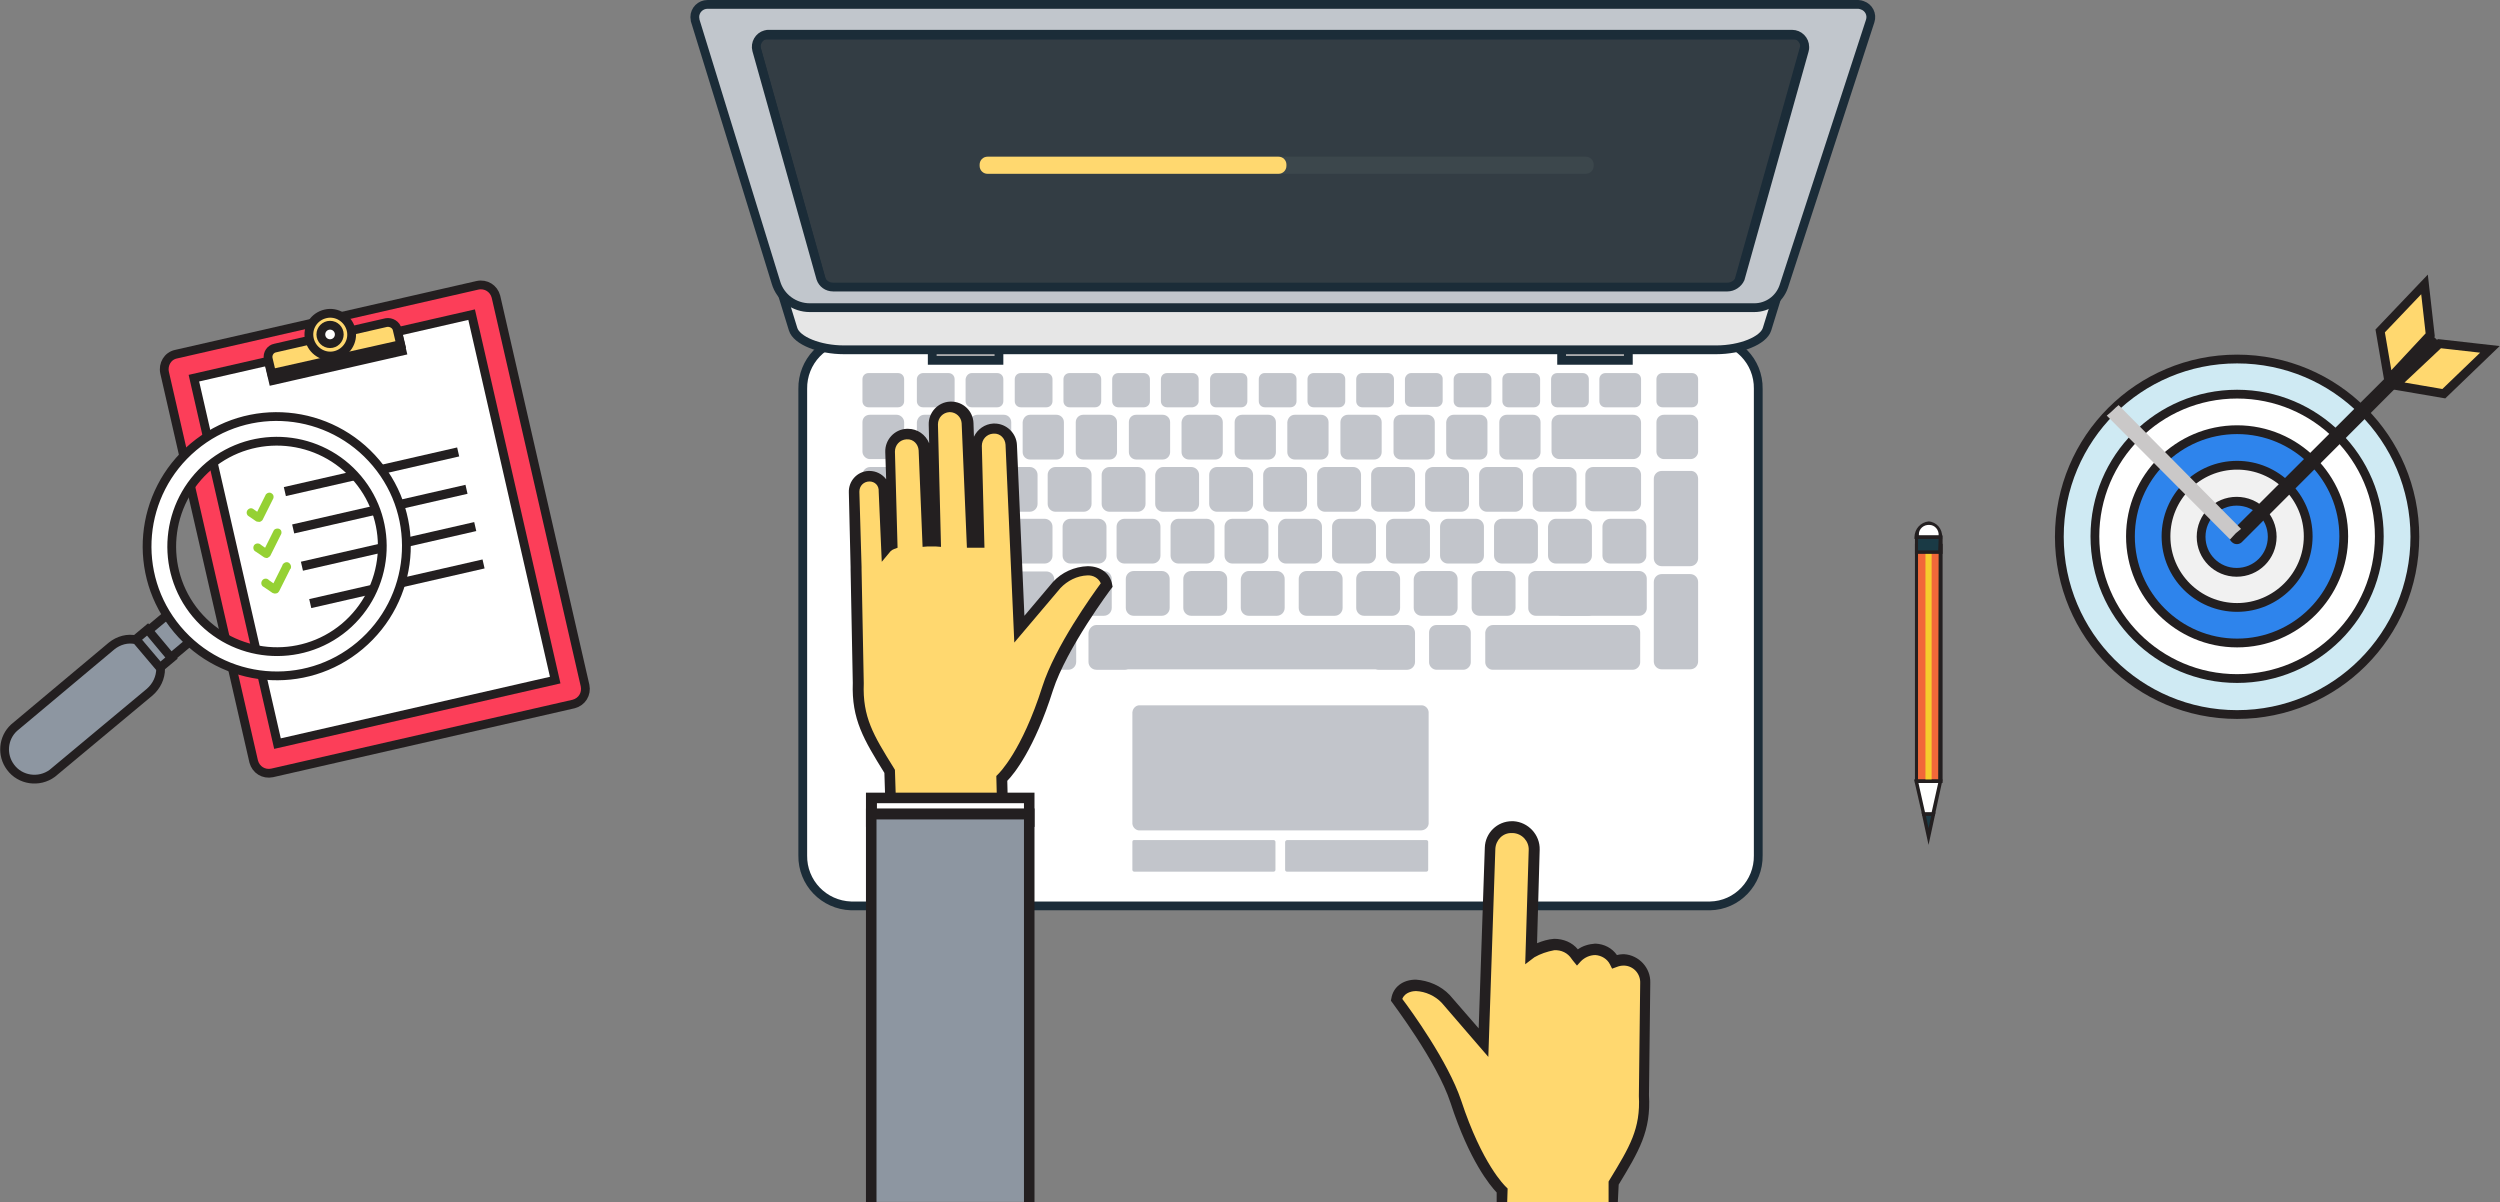
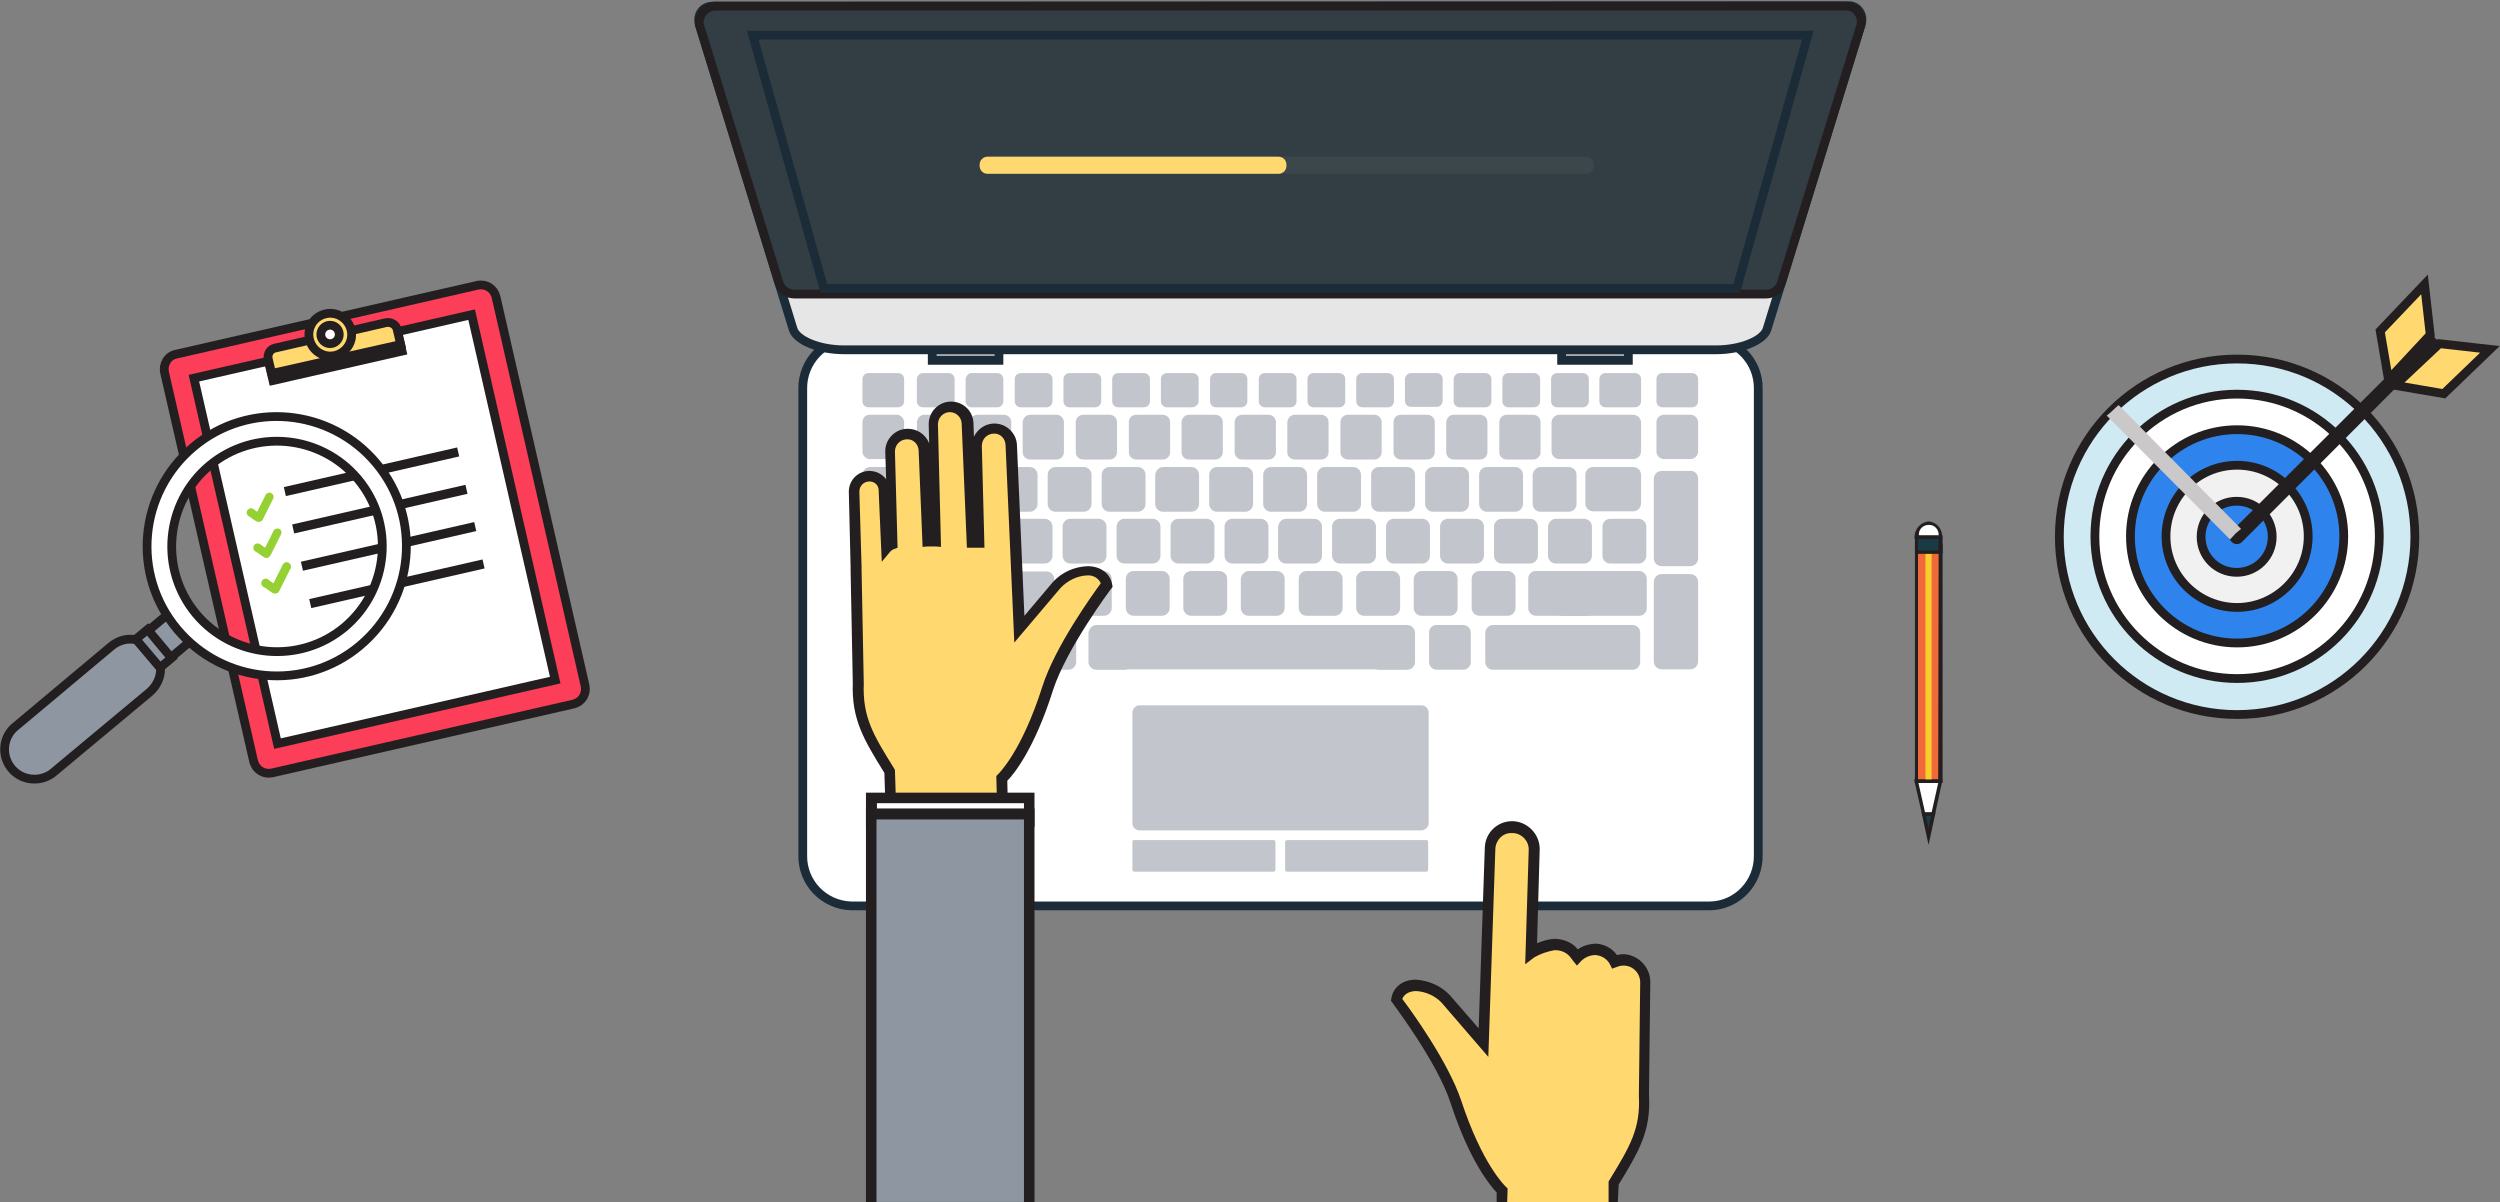
<svg xmlns="http://www.w3.org/2000/svg" version="1.1" id="Layer_1" x="0px" y="0px" viewBox="0 0 569.6 273.9" style="enable-background:new 0 0 569.6 273.9;" xml:space="preserve">
  <rect x="0" y="0" width="569.6" height="273.9" fill="#808080" stroke="none" />
  <style type="text/css">
	.st0{fill-rule:evenodd;clip-rule:evenodd;fill:#FFFFFF;stroke:#1B2C38;stroke-width:2;}
	.st1{fill:#C2C5CB;}
	.st2{fill-rule:evenodd;clip-rule:evenodd;fill:#C2C5CB;}
	.st3{fill:#B3B2B3;stroke:#1B2C38;stroke-width:2;}
	.st4{fill-rule:evenodd;clip-rule:evenodd;fill:#E6E6E6;stroke:#1B2C38;stroke-width:2;}
	.st5{fill-rule:evenodd;clip-rule:evenodd;fill:#333D44;stroke:#231F20;stroke-width:2;}
	.st6{fill:none;stroke:#1B2C38;stroke-width:2;}
	.st7{fill:#C1C6CC;stroke:#1B2C38;stroke-width:2;}
	.st8{fill:#3C474C;}
	.st9{fill:#FFD86F;}
	.st10{fill:#231F20;}
	.st11{fill:#FFFFFF;}
	.st12{fill:#8D96A1;}
	.st13{fill:#CFEAF3;stroke:#231F20;stroke-width:2;stroke-miterlimit:10;}
	.st14{fill:#FFFFFF;stroke:#231F20;stroke-width:2;stroke-miterlimit:10;}
	.st15{fill:#2E84EC;stroke:#231F20;stroke-width:2;stroke-miterlimit:10;}
	.st16{fill:#F1F1F1;stroke:#231F20;stroke-width:2;stroke-miterlimit:10;}
	.st17{fill:#FFD86F;stroke:#231F20;stroke-width:2;stroke-miterlimit:10;}
	.st18{fill:#CAC8C8;}
	.st19{fill:#FC3E59;stroke:#231F20;stroke-width:2;stroke-miterlimit:10;}
	.st20{fill:#FFFFFF;stroke:#231F20;stroke-width:2;}
	.st21{fill:#F89B22;stroke:#231F20;stroke-width:2;stroke-miterlimit:10;}
	.st22{fill:#95D133;}
	.st23{fill:#8D96A1;stroke:#231F20;stroke-width:2;stroke-miterlimit:10;}
	.st24{fill:#FFFFFF;stroke:#231F20;stroke-width:2;stroke-linecap:round;stroke-linejoin:round;}
	.st25{fill:#F16839;}
	.st26{fill:#F5CD2D;}
	.st27{fill:#1A3A45;}
</style>
  <g id="Isolation_Mode">
    <path class="st0" d="M400.6,194.9c0.1,6.2-4.8,11.4-11,11.5H193.9c-6.2-0.2-11.1-5.3-11-11.5V88.6c-0.1-6.2,4.8-11.4,11-11.5h195.6   c6.2,0.1,11.2,5.2,11.1,11.5c0,0,0,0,0,0l0,0V194.9z" />
    <path class="st1" d="M378.8,85h6.7c0.8,0,1.4,0.6,1.4,1.4l0,0v5c0,0.8-0.6,1.4-1.4,1.4l0,0h-6.7c-0.8,0-1.4-0.6-1.4-1.4l0,0l0,0v-5   C377.4,85.6,378,85,378.8,85L378.8,85L378.8,85z" />
    <path class="st1" d="M379.1,94.5h6.1c0.9,0,1.7,0.8,1.7,1.7v6.7c0,0.9-0.8,1.7-1.7,1.7h-6.1c-0.9,0-1.7-0.8-1.7-1.7v-6.7   C377.4,95.2,378.2,94.5,379.1,94.5z" />
    <path class="st2" d="M365.8,85h6.7c0.8,0,1.4,0.6,1.4,1.4c0,0,0,0,0,0l0,0v5c0,0.8-0.6,1.4-1.4,1.4h-6.7c-0.8,0-1.4-0.6-1.4-1.4   l0,0v-5C364.4,85.6,365,85,365.8,85L365.8,85L365.8,85z" />
    <path class="st1" d="M355.3,94.5h16.8c1,0,1.8,0.8,1.8,1.8v6.5c0,1-0.8,1.8-1.8,1.8h-16.8c-1,0-1.8-0.8-1.8-1.8v-6.5   C353.5,95.3,354.3,94.5,355.3,94.5z" />
    <path class="st1" d="M363,106.4h9.1c1,0,1.8,0.8,1.8,1.8v6.5c0,1-0.8,1.8-1.8,1.8H363c-1,0-1.8-0.8-1.8-1.8v-6.5   C361.2,107.2,362,106.4,363,106.4z" />
    <path class="st1" d="M378.6,130.8h6.5c1,0,1.8,0.8,1.8,1.8v18.1c0,1-0.8,1.8-1.8,1.8h-6.5c-1,0-1.8-0.8-1.8-1.8v-18.1   C376.8,131.6,377.6,130.8,378.6,130.8z" />
    <path class="st2" d="M386.9,109.1v18.1c0,1-0.8,1.8-1.8,1.8h-6.5c-1,0-1.8-0.8-1.8-1.8v-18.1c0-1,0.8-1.8,1.8-1.8h6.5   C386.1,107.2,386.9,108,386.9,109.1L386.9,109.1L386.9,109.1z" />
    <path class="st1" d="M355.8,130.1h6.1c0.9,0,1.7,0.8,1.7,1.7v6.8c0,0.9-0.8,1.7-1.7,1.7h-6.1c-0.9,0-1.7-0.8-1.7-1.7v-6.8   C354.1,130.9,354.9,130.1,355.8,130.1z" />
    <path class="st1" d="M349.9,130.1h23.6c0.9,0,1.7,0.8,1.7,1.7v6.8c0,0.9-0.8,1.7-1.7,1.7h-23.6c-0.9,0-1.7-0.8-1.7-1.7v-6.8   C348.2,130.9,348.9,130.1,349.9,130.1z" />
    <path class="st1" d="M354.8,85h5.8c0.8,0,1.4,0.6,1.4,1.4l0,0v5c0,0.8-0.6,1.4-1.4,1.4l0,0h-5.8c-0.8,0-1.4-0.6-1.4-1.4l0,0l0,0v-5   C353.4,85.6,354,85,354.8,85C354.8,85,354.8,85,354.8,85L354.8,85L354.8,85z" />
    <path class="st1" d="M343.7,85h5.8c0.8,0,1.4,0.6,1.4,1.4l0,0v5c0,0.8-0.6,1.4-1.4,1.4l0,0h-5.8c-0.8,0-1.4-0.6-1.4-1.4l0,0l0,0v-5   C342.3,85.6,342.9,85,343.7,85C343.7,85,343.7,85,343.7,85L343.7,85z" />
    <path class="st1" d="M332.6,85h5.8c0.8,0,1.4,0.6,1.4,1.4l0,0v5c0,0.8-0.6,1.4-1.4,1.4l0,0h-5.8c-0.8,0-1.4-0.6-1.4-1.4   c0,0,0,0,0,0l0,0v-5C331.2,85.6,331.9,85,332.6,85C332.6,85,332.6,85,332.6,85L332.6,85L332.6,85z" />
    <path class="st1" d="M321.5,85h5.8c0.8,0,1.4,0.6,1.4,1.3c0,0,0,0,0,0l0,0l0,0v5c0,0.8-0.6,1.4-1.4,1.4l0,0h-5.8   c-0.8,0-1.4-0.6-1.4-1.4l0,0l0,0v-5C320.2,85.6,320.8,85,321.5,85z" />
    <path class="st1" d="M310.4,85h5.8c0.8,0,1.4,0.6,1.4,1.4l0,0v5c0,0.8-0.6,1.4-1.4,1.4l0,0h-5.8c-0.8,0-1.4-0.6-1.4-1.4l0,0v-5   C309,85.6,309.6,85,310.4,85L310.4,85L310.4,85z" />
    <path class="st1" d="M299.3,85h5.8c0.8,0,1.4,0.6,1.4,1.4l0,0v5c0,0.8-0.6,1.4-1.4,1.4l0,0h-5.8c-0.8,0-1.4-0.6-1.4-1.4   c0,0,0,0,0,0l0,0v-5C297.9,85.6,298.5,85,299.3,85L299.3,85L299.3,85z" />
    <path class="st1" d="M288.1,85h5.9c0.8,0,1.4,0.6,1.4,1.4l0,0v5c0,0.8-0.6,1.4-1.4,1.4l0,0h-5.8c-0.8,0-1.4-0.6-1.4-1.4   c0,0,0,0,0,0l0,0v-5C286.8,85.6,287.4,85,288.1,85L288.1,85L288.1,85z" />
    <path class="st2" d="M277,85h5.8c0.8,0,1.4,0.6,1.4,1.4c0,0,0,0,0,0v5c0,0.8-0.6,1.4-1.4,1.4l0,0H277c-0.7,0-1.3-0.6-1.3-1.4v-5   C275.7,85.6,276.3,85,277,85C277.1,85,277.1,85,277,85L277,85L277,85z" />
    <path class="st1" d="M265.9,85h5.8c0.8,0,1.4,0.6,1.4,1.4l0,0v5c0,0.7-0.6,1.3-1.4,1.4h-5.8c-0.8,0-1.4-0.6-1.4-1.4l0,0v-5   C264.5,85.6,265.1,85,265.9,85L265.9,85z" />
    <path class="st1" d="M254.8,85h5.8c0.8,0,1.4,0.6,1.4,1.4c0,0,0,0,0,0l0,0v5c0,0.8-0.6,1.4-1.4,1.4l0,0h-5.8   c-0.8,0-1.4-0.6-1.4-1.4v-5C253.4,85.6,254,85,254.8,85L254.8,85L254.8,85z" />
    <path class="st1" d="M243.7,85h5.8c0.8,0,1.4,0.6,1.4,1.4l0,0v5c0,0.8-0.6,1.4-1.4,1.4h-5.8c-0.8,0-1.4-0.6-1.4-1.4l0,0l0,0v-5   C242.3,85.6,242.9,85,243.7,85C243.7,85,243.7,85,243.7,85L243.7,85z" />
    <path class="st1" d="M232.6,85h5.8c0.8,0,1.4,0.6,1.4,1.4l0,0v5c0,0.8-0.6,1.4-1.4,1.4h-5.8c-0.8,0-1.4-0.6-1.4-1.4v-5   C231.2,85.6,231.8,85,232.6,85L232.6,85L232.6,85z" />
    <path class="st1" d="M221.4,85h5.8c0.8,0,1.4,0.6,1.4,1.4l0,0v5c0,0.8-0.6,1.4-1.4,1.4h-5.8c-0.8,0-1.4-0.6-1.4-1.4v-5   C220.1,85.6,220.7,85,221.4,85L221.4,85L221.4,85z" />
    <path class="st1" d="M210.3,85h5.8c0.8,0,1.4,0.6,1.4,1.4l0,0v5c0,0.8-0.6,1.4-1.4,1.4h-5.8c-0.8,0-1.4-0.6-1.4-1.4v-5   C208.9,85.6,209.6,85,210.3,85C210.3,85,210.3,85,210.3,85L210.3,85L210.3,85z" />
    <path class="st1" d="M197.9,85h6.7c0.8,0,1.4,0.6,1.4,1.4l0,0v5c0,0.8-0.6,1.4-1.4,1.4h-6.7c-0.8,0-1.4-0.6-1.4-1.4l0,0l0,0v-5   C196.5,85.6,197.1,85,197.9,85L197.9,85L197.9,85z" />
    <path class="st1" d="M343.3,94.5h6c0.9,0,1.7,0.7,1.7,1.7v6.8c0,0.9-0.7,1.7-1.7,1.7h-6c-0.9,0-1.7-0.7-1.7-1.7v-6.8   C341.6,95.2,342.4,94.5,343.3,94.5z" />
    <path class="st1" d="M331.2,94.5h6c0.9,0,1.7,0.7,1.7,1.7v6.8c0,0.9-0.7,1.7-1.7,1.7h-6c-0.9,0-1.7-0.7-1.7-1.7v-6.8   C329.6,95.2,330.3,94.5,331.2,94.5z" />
    <path class="st1" d="M319.2,94.5h6c0.9,0,1.7,0.7,1.7,1.7v6.8c0,0.9-0.7,1.7-1.7,1.7h-6c-0.9,0-1.7-0.7-1.7-1.7v-6.8   C317.5,95.2,318.2,94.5,319.2,94.5z" />
    <path class="st1" d="M307.1,94.5h6c0.9,0,1.7,0.7,1.7,1.7v6.8c0,0.9-0.7,1.7-1.7,1.7h-6c-0.9,0-1.7-0.7-1.7-1.7v-6.8   C305.4,95.2,306.2,94.5,307.1,94.5z" />
    <path class="st1" d="M295,94.5h6c0.9,0,1.7,0.7,1.7,1.7v6.8c0,0.9-0.7,1.7-1.7,1.7h-6c-0.9,0-1.7-0.7-1.7-1.7v-6.8   C293.4,95.2,294.1,94.5,295,94.5z" />
    <path class="st1" d="M283,94.5h6c0.9,0,1.7,0.7,1.7,1.7v6.8c0,0.9-0.7,1.7-1.7,1.7h-6c-0.9,0-1.7-0.7-1.7-1.7v-6.8   C281.3,95.2,282.1,94.5,283,94.5z" />
    <path class="st1" d="M270.9,94.5h6c0.9,0,1.7,0.7,1.7,1.7v6.8c0,0.9-0.7,1.7-1.7,1.7h-6c-0.9,0-1.7-0.7-1.7-1.7v-6.8   C269.3,95.2,270,94.5,270.9,94.5z" />
    <path class="st1" d="M258.9,94.5h6c0.9,0,1.7,0.7,1.7,1.7v6.8c0,0.9-0.7,1.7-1.7,1.7h-6c-0.9,0-1.7-0.7-1.7-1.7v-6.8   C257.2,95.2,257.9,94.5,258.9,94.5z" />
    <path class="st1" d="M246.8,94.5h6c0.9,0,1.7,0.7,1.7,1.7v6.8c0,0.9-0.7,1.7-1.7,1.7h-6c-0.9,0-1.7-0.7-1.7-1.7v-6.8   C245.1,95.2,245.9,94.5,246.8,94.5z" />
    <path class="st1" d="M234.7,94.5h6c0.9,0,1.7,0.7,1.7,1.7v6.8c0,0.9-0.7,1.7-1.7,1.7h-6c-0.9,0-1.7-0.7-1.7-1.7v-6.8   C233.1,95.2,233.8,94.5,234.7,94.5z" />
    <path class="st1" d="M222.7,94.5h6c0.9,0,1.7,0.7,1.7,1.7v6.8c0,0.9-0.7,1.7-1.7,1.7h-6c-0.9,0-1.7-0.7-1.7-1.7v-6.8   C221,95.2,221.8,94.5,222.7,94.5z" />
    <path class="st1" d="M210.6,94.5h6c0.9,0,1.7,0.7,1.7,1.7v6.8c0,0.9-0.7,1.7-1.7,1.7h-6c-0.9,0-1.7-0.7-1.7-1.7v-6.8   C209,95.2,209.7,94.5,210.6,94.5z" />
    <path class="st1" d="M198.2,94.5h6.1c0.9,0,1.7,0.8,1.7,1.7v6.7c0,0.9-0.8,1.7-1.7,1.7h-6.1c-0.9,0-1.7-0.8-1.7-1.7v-6.7   C196.5,95.2,197.2,94.5,198.2,94.5z" />
    <path class="st1" d="M198.3,106.4h12.5c1,0,1.8,0.8,1.8,1.8v6.5c0,1-0.8,1.8-1.8,1.8h-12.5c-1,0-1.8-0.8-1.8-1.8v-6.5   C196.5,107.2,197.3,106.4,198.3,106.4z" />
-     <path class="st1" d="M198.3,118.2h14.9c1,0,1.8,0.8,1.8,1.8v6.5c0,1-0.8,1.8-1.8,1.8h-14.9c-1,0-1.8-0.8-1.8-1.8V120   C196.5,119.1,197.3,118.2,198.3,118.2z" />
    <path class="st1" d="M198.3,130.1h21.4c1,0,1.8,0.8,1.8,1.8v6.5c0,1-0.8,1.8-1.8,1.8h-21.4c-1,0-1.8-0.8-1.8-1.8v-6.5   C196.5,130.9,197.3,130.1,198.3,130.1z" />
    <path class="st1" d="M215.9,106.4h6.4c1,0,1.8,0.8,1.8,1.8v6.6c0,1-0.8,1.8-1.8,1.8h-6.4c-1,0-1.8-0.8-1.8-1.8v-6.6   C214.1,107.2,214.9,106.4,215.9,106.4z" />
    <path class="st2" d="M228.2,106.4h6.4c1,0,1.8,0.8,1.8,1.8l0,0v6.6c0,1-0.8,1.8-1.8,1.8h-6.4c-1,0-1.8-0.8-1.8-1.8l0,0v-6.6   C226.4,107.2,227.1,106.4,228.2,106.4C228.1,106.4,228.1,106.4,228.2,106.4L228.2,106.4L228.2,106.4z" />
    <path class="st1" d="M240.5,106.4h6.4c1,0,1.8,0.8,1.8,1.8v6.6c0,1-0.8,1.8-1.8,1.8h-6.4c-1,0-1.8-0.8-1.8-1.8v-6.6   C238.7,107.2,239.5,106.4,240.5,106.4z" />
    <path class="st1" d="M252.8,106.4h6.4c1,0,1.8,0.8,1.8,1.8v6.6c0,1-0.8,1.8-1.8,1.8h-6.4c-1,0-1.8-0.8-1.8-1.8v-6.6   C251,107.2,251.8,106.4,252.8,106.4z" />
    <path class="st1" d="M265,106.4h6.4c1,0,1.8,0.8,1.8,1.8v6.6c0,1-0.8,1.8-1.8,1.8H265c-1,0-1.8-0.8-1.8-1.8v-6.6   C263.3,107.2,264.1,106.4,265,106.4z" />
    <path class="st2" d="M277.3,106.4h6.4c1,0,1.8,0.8,1.8,1.8v6.6c0,1-0.8,1.8-1.8,1.8h-6.4c-1,0-1.8-0.8-1.8-1.8v-6.6   C275.5,107.2,276.3,106.4,277.3,106.4C277.3,106.4,277.3,106.4,277.3,106.4L277.3,106.4z" />
    <path class="st1" d="M289.6,106.4h6.4c1,0,1.8,0.8,1.8,1.8v6.6c0,1-0.8,1.8-1.8,1.8h-6.4c-1,0-1.8-0.8-1.8-1.8v-6.6   C287.8,107.2,288.6,106.4,289.6,106.4z" />
    <path class="st1" d="M301.9,106.4h6.4c1,0,1.8,0.8,1.8,1.8v6.6c0,1-0.8,1.8-1.8,1.8h-6.4c-1,0-1.8-0.8-1.8-1.8v-6.6   C300.1,107.2,300.9,106.4,301.9,106.4z" />
    <path class="st1" d="M314.2,106.4h6.4c1,0,1.8,0.8,1.8,1.8v6.6c0,1-0.8,1.8-1.8,1.8h-6.4c-1,0-1.8-0.8-1.8-1.8v-6.6   C312.4,107.2,313.2,106.4,314.2,106.4z" />
    <path class="st2" d="M326.5,106.4h6.4c1,0,1.8,0.8,1.8,1.8c0,0,0,0,0,0l0,0v6.6c0,1-0.8,1.8-1.8,1.8h-6.4c-1,0-1.8-0.8-1.8-1.8   v-6.6C324.7,107.2,325.5,106.4,326.5,106.4C326.5,106.4,326.5,106.4,326.5,106.4L326.5,106.4L326.5,106.4z" />
    <path class="st1" d="M338.8,106.4h6.4c1,0,1.8,0.8,1.8,1.8v6.6c0,1-0.8,1.8-1.8,1.8h-6.4c-1,0-1.8-0.8-1.8-1.8v-6.6   C337,107.2,337.8,106.4,338.8,106.4z" />
    <path class="st1" d="M351,106.4h6.4c1,0,1.8,0.8,1.8,1.8v6.6c0,1-0.8,1.8-1.8,1.8H351c-1,0-1.8-0.8-1.8-1.8v-6.6   C349.3,107.2,350.1,106.4,351,106.4z" />
    <path class="st1" d="M219.3,118.2h6.4c1,0,1.8,0.8,1.8,1.8v6.6c0,1-0.8,1.8-1.8,1.8h-6.4c-1,0-1.8-0.8-1.8-1.8V120   C217.5,119,218.3,118.2,219.3,118.2z" />
    <path class="st1" d="M231.6,118.2h6.4c1,0,1.8,0.8,1.8,1.8v6.6c0,1-0.8,1.8-1.8,1.8h-6.4c-1,0-1.8-0.8-1.8-1.8V120   C229.8,119,230.6,118.2,231.6,118.2z" />
    <path class="st1" d="M243.9,118.2h6.4c1,0,1.8,0.8,1.8,1.8v6.6c0,1-0.8,1.8-1.8,1.8h-6.4c-1,0-1.8-0.8-1.8-1.8V120   C242.1,119,242.9,118.2,243.9,118.2z" />
    <path class="st1" d="M256.2,118.2h6.4c1,0,1.8,0.8,1.8,1.8v6.6c0,1-0.8,1.8-1.8,1.8h-6.4c-1,0-1.8-0.8-1.8-1.8V120   C254.4,119,255.2,118.2,256.2,118.2z" />
    <path class="st1" d="M268.5,118.2h6.4c1,0,1.8,0.8,1.8,1.8v6.6c0,1-0.8,1.8-1.8,1.8h-6.4c-1,0-1.8-0.8-1.8-1.8V120   C266.7,119,267.5,118.2,268.5,118.2z" />
    <path class="st1" d="M280.8,118.2h6.4c1,0,1.8,0.8,1.8,1.8v6.6c0,1-0.8,1.8-1.8,1.8h-6.4c-1,0-1.8-0.8-1.8-1.8V120   C279,119,279.8,118.2,280.8,118.2z" />
    <path class="st1" d="M293,118.2h6.4c1,0,1.8,0.8,1.8,1.8v6.6c0,1-0.8,1.8-1.8,1.8H293c-1,0-1.8-0.8-1.8-1.8V120   C291.3,119,292.1,118.2,293,118.2z" />
    <path class="st1" d="M305.3,118.2h6.4c1,0,1.8,0.8,1.8,1.8v6.6c0,1-0.8,1.8-1.8,1.8h-6.4c-1,0-1.8-0.8-1.8-1.8V120   C303.5,119,304.3,118.2,305.3,118.2z" />
    <path class="st1" d="M317.6,118.2h6.4c1,0,1.8,0.8,1.8,1.8v6.6c0,1-0.8,1.8-1.8,1.8h-6.4c-1,0-1.8-0.8-1.8-1.8V120   C315.8,119,316.6,118.2,317.6,118.2z" />
    <path class="st1" d="M329.9,118.2h6.4c1,0,1.8,0.8,1.8,1.8v6.6c0,1-0.8,1.8-1.8,1.8h-6.4c-1,0-1.8-0.8-1.8-1.8V120   C328.1,119,328.9,118.2,329.9,118.2z" />
    <path class="st1" d="M342.2,118.2h6.4c1,0,1.8,0.8,1.8,1.8v6.6c0,1-0.8,1.8-1.8,1.8h-6.4c-1,0-1.8-0.8-1.8-1.8V120   C340.4,119,341.2,118.2,342.2,118.2z" />
    <path class="st1" d="M354.5,118.2h6.4c1,0,1.8,0.8,1.8,1.8v6.6c0,1-0.8,1.8-1.8,1.8h-6.4c-1,0-1.8-0.8-1.8-1.8V120   C352.8,119,353.5,118.2,354.5,118.2z" />
    <path class="st1" d="M366.9,118.2h6.4c1,0,1.8,0.8,1.8,1.8v6.6c0,1-0.8,1.8-1.8,1.8h-6.4c-1,0-1.8-0.8-1.8-1.8V120   C365.1,119,365.9,118.2,366.9,118.2z" />
    <path class="st1" d="M218.9,130.1h6.4c1,0,1.8,0.8,1.8,1.8v6.6c0,1-0.8,1.8-1.8,1.8h-6.4c-1,0-1.8-0.8-1.8-1.8v-6.6   C217.1,130.9,217.9,130.1,218.9,130.1z" />
    <path class="st2" d="M232,130.2h6.4c1,0,1.8,0.8,1.8,1.8c0,0,0,0,0,0.1l0,0v6.6c0,1-0.8,1.8-1.8,1.8H232c-1,0-1.8-0.8-1.8-1.8l0,0   V132C230.2,131,231,130.2,232,130.2C232,130.2,232,130.2,232,130.2z" />
    <path class="st1" d="M245.1,130.1h6.4c1,0,1.8,0.8,1.8,1.8v6.6c0,1-0.8,1.8-1.8,1.8h-6.4c-1,0-1.8-0.8-1.8-1.8v-6.6   C243.4,130.9,244.2,130.1,245.1,130.1z" />
    <path class="st1" d="M258.3,130.1h6.4c1,0,1.8,0.8,1.8,1.8v6.6c0,1-0.8,1.8-1.8,1.8h-6.4c-1,0-1.8-0.8-1.8-1.8v-6.6   C256.5,130.9,257.3,130.1,258.3,130.1z" />
    <path class="st1" d="M271.4,130.1h6.4c1,0,1.8,0.8,1.8,1.8v6.6c0,1-0.8,1.8-1.8,1.8h-6.4c-1,0-1.8-0.8-1.8-1.8v-6.6   C269.6,130.9,270.4,130.1,271.4,130.1z" />
    <path class="st1" d="M284.5,130.1h6.4c1,0,1.8,0.8,1.8,1.8v6.6c0,1-0.8,1.8-1.8,1.8h-6.4c-1,0-1.8-0.8-1.8-1.8v-6.6   C282.8,130.9,283.6,130.1,284.5,130.1z" />
    <path class="st1" d="M297.7,130.1h6.4c1,0,1.8,0.8,1.8,1.8v6.6c0,1-0.8,1.8-1.8,1.8h-6.4c-1,0-1.8-0.8-1.8-1.8v-6.6   C295.9,130.9,296.7,130.1,297.7,130.1z" />
    <path class="st1" d="M310.8,130.1h6.4c1,0,1.8,0.8,1.8,1.8v6.6c0,1-0.8,1.8-1.8,1.8h-6.4c-1,0-1.8-0.8-1.8-1.8v-6.6   C309,130.9,309.8,130.1,310.8,130.1z" />
    <path class="st1" d="M323.9,130.1h6.4c1,0,1.8,0.8,1.8,1.8v6.6c0,1-0.8,1.8-1.8,1.8h-6.4c-1,0-1.8-0.8-1.8-1.8v-6.6   C322.2,130.9,323,130.1,323.9,130.1z" />
    <path class="st1" d="M337.1,130.1h6.4c1,0,1.8,0.8,1.8,1.8v6.6c0,1-0.8,1.8-1.8,1.8h-6.4c-1,0-1.8-0.8-1.8-1.8v-6.6   C335.3,130.9,336.1,130.1,337.1,130.1z" />
    <path class="st2" d="M198.3,142.4h6.4c1,0,1.8,0.8,1.8,1.8l0,0v6.6c0,1-0.8,1.8-1.8,1.8h-6.4c-1,0-1.8-0.8-1.8-1.8l0,0v-6.6   C196.5,143.2,197.3,142.4,198.3,142.4C198.3,142.4,198.3,142.4,198.3,142.4L198.3,142.4z" />
    <path class="st1" d="M211.2,142.4h6.4c1,0,1.8,0.8,1.8,1.8v6.6c0,1-0.8,1.8-1.8,1.8h-6.4c-1,0-1.8-0.8-1.8-1.8v-6.6   C209.4,143.2,210.2,142.4,211.2,142.4z" />
    <path class="st1" d="M224.1,142.4h6.4c1,0,1.8,0.8,1.8,1.8v6.6c0,1-0.8,1.8-1.8,1.8h-6.4c-1,0-1.8-0.8-1.8-1.8v-6.6   C222.3,143.2,223.1,142.4,224.1,142.4z" />
    <path class="st1" d="M237,142.4h6.4c1,0,1.8,0.8,1.8,1.8v6.6c0,1-0.8,1.8-1.8,1.8H237c-1,0-1.8-0.8-1.8-1.8v-6.6   C235.2,143.2,236,142.4,237,142.4z" />
    <path class="st1" d="M249.8,142.4h6.4c1,0,1.8,0.8,1.8,1.8v6.6c0,1-0.8,1.8-1.8,1.8h-6.4c-1,0-1.8-0.8-1.8-1.8v-6.6   C248.1,143.2,248.9,142.4,249.8,142.4z" />
    <path class="st2" d="M261.7,142.4h59v10.1h-70.9v-10.1H261.7z" />
    <path class="st1" d="M314.2,142.4h6.4c1,0,1.8,0.8,1.8,1.8v6.6c0,1-0.8,1.8-1.8,1.8h-6.4c-1,0-1.8-0.8-1.8-1.8v-6.6   C312.5,143.2,313.3,142.4,314.2,142.4z" />
    <path class="st1" d="M340.2,142.4H372c0.9,0,1.7,0.8,1.7,1.7v6.8c0,0.9-0.8,1.7-1.7,1.7h-31.9c-0.9,0-1.7-0.8-1.7-1.7v-6.8   C338.5,143.2,339.2,142.4,340.2,142.4z" />
    <path class="st1" d="M327.3,142.4h6.1c0.9,0,1.7,0.8,1.7,1.7v6.8c0,0.9-0.8,1.7-1.7,1.7h-6.1c-0.9,0-1.7-0.8-1.7-1.7v-6.8   C325.6,143.2,326.3,142.4,327.3,142.4z" />
    <path class="st2" d="M259.8,160.7h63.9c0.9-0.1,1.7,0.6,1.8,1.5v25.5c-0.1,0.9-0.9,1.5-1.8,1.5h-63.9c-0.9,0.1-1.7-0.6-1.8-1.5   v-25.4C258.1,161.3,258.9,160.6,259.8,160.7C259.8,160.7,259.8,160.7,259.8,160.7z" />
    <path class="st1" d="M258.4,191.4h31.8c0.2,0,0.4,0.2,0.4,0.4v6.4c0,0.2-0.2,0.4-0.4,0.4h-31.8c-0.2,0-0.4-0.2-0.4-0.4v-6.4   C258,191.5,258.2,191.4,258.4,191.4z" />
    <path class="st1" d="M293.3,191.4H325c0.2,0,0.4,0.2,0.4,0.4v6.4c0,0.2-0.2,0.4-0.4,0.4h-31.8c-0.2,0-0.4-0.2-0.4-0.4v-6.4   C292.9,191.5,293.1,191.4,293.3,191.4z" />
    <rect x="212.4" y="78.9" class="st3" width="15.2" height="3.2" />
    <rect x="355.8" y="78.9" class="st3" width="15.2" height="3.2" />
    <path class="st4" d="M162.3,1.4c-1.8,0-3.2,1.4-3.1,3.2c0,0,0,0,0,0l0,0c0,0.3,0.1,0.6,0.1,0.9L180.7,75c0.8,2.6,6,4.7,11.6,4.7   H391c5.6,0,10.8-2.1,11.6-4.7l21.5-69.6c0.5-1.7-0.4-3.5-2-4c0,0,0,0,0,0l0,0c-0.3-0.1-0.6-0.1-0.9-0.1L162.3,1.4z" />
    <path class="st5" d="M405.9,64.4l18-58.4c0.6-1.9-0.5-4-2.4-4.5c0,0,0,0,0,0l0,0c-0.3-0.1-0.7-0.1-1.1-0.1H163   c-2,0-3.6,1.6-3.7,3.6c0,0,0,0,0,0l0,0c0,0.4,0.1,0.7,0.2,1.1l18,58.4C178,66,179.4,67,181,67h221.4C404,67,405.4,66,405.9,64.4z" />
    <polygon class="st6" points="187.7,65.7 395.7,65.7 411.9,8 171.5,8  " />
-     <path class="st7" d="M158.4,4.7l18.4,59.7c1,3.4,4.2,5.7,7.7,5.7h215.2c3,0,5.7-1.9,6.7-4.8l19.7-60.5c0.5-1.5-0.3-3.1-1.8-3.6   c0,0,0,0,0,0l0,0C424,1.1,423.7,1,423.4,1H161.2c-1.6,0-2.9,1.3-2.9,2.9C158.3,4.2,158.4,4.4,158.4,4.7z M393.6,65.4H189.8   c-1.3,0-2.4-0.8-2.8-2l-14.6-52c-0.4-1.5,0.5-3.1,2-3.5c0.3-0.1,0.5-0.1,0.8-0.1h233.1c1.6,0,2.9,1.3,2.9,2.9c0,0.3,0,0.5-0.1,0.8   l-14.6,52C396,64.6,394.8,65.4,393.6,65.4z" />
  </g>
  <g id="Layer_7">
    <path class="st8" d="M225,35.7h136.3c1,0,1.8,0.8,1.8,1.8v0.3c0,1-0.8,1.8-1.8,1.8H225c-1,0-1.8-0.8-1.8-1.8v-0.3   C223.2,36.5,224,35.7,225,35.7z" />
    <path class="st9" d="M225,35.7h66.3c1,0,1.8,0.8,1.8,1.8v0.3c0,1-0.8,1.8-1.8,1.8H225c-1,0-1.8-0.8-1.8-1.8v-0.3   C223.2,36.5,224,35.7,225,35.7z" />
  </g>
  <g id="Layer_6">
    <path class="st10" d="M205.3,193.7c0,1.1-0.9,2-2,2s-2-0.9-2-2s0.9-2,2-2S205.3,192.6,205.3,193.7z" />
    <path class="st9" d="M238.7,156.8c3.1-9.9,13.4-23.6,13.4-23.6c-0.7-4-6.8-4.5-11.4,0l-8.6,10.1l-0.8-19.7l0,0l-1-22.3   c-0.1-2.1-1.9-3.8-4.1-3.7c-2.1,0.1-3.8,1.9-3.7,4.1l0,0l0.6,21.9h-1.5l-1.2-27.2c-0.1-2.1-2-3.8-4.2-3.6c-2.1,0.1-3.7,1.9-3.6,4   l0.7,26.6h-1.8l-0.9-20.8c-0.1-2.2-1.9-3.8-4-3.8c-2.2,0.1-3.8,1.9-3.8,4v0.1l0.6,21c-0.5,0.2-1,0.4-1.3,0.8l-0.6-12.8   c0.2-1.9-1.3-3.6-3.2-3.8s-3.6,1.3-3.8,3.2l0,0c0,0.2,0,0.3,0,0.5v0.4l0.4,17c0,0.2,0,0.5,0,0.7l0.5,25.8c-0.4,8,2.4,12.5,7.2,20.1   l1.3,39.6l24.8-17.9l-0.5-20.1C228.7,176.8,234,171.7,238.7,156.8z" />
    <path class="st10" d="M202.8,217.6l-1.3-41.5c-4.7-7.6-7.5-12.2-7.2-20.5l-0.5-25.7c0-0.2,0-0.5,0-0.7l-0.4-17   c-0.1-2.6,1.9-4.8,4.5-4.9h0.2c1.5,0,2.9,0.7,3.8,1.9l-0.2-6.2c-0.1-2.8,2.1-5.2,4.9-5.3h0.3c2.1,0,4,1.3,4.8,3.3l-0.1-4.2   c-0.1-2.8,2.1-5.2,4.9-5.3h0.2c2.7,0,5,2.1,5.1,4.9l0.1,3.1c0.8-1.7,2.5-2.9,4.4-3h0.3c2.7,0,5,2.2,5.1,4.9l1.7,38.9l6.5-7.7   c2-2.2,4.9-3.5,7.9-3.6c3,0,5.2,1.7,5.6,4.2l0.1,0.5l-0.3,0.4c-0.1,0.1-10.2,13.6-13.3,23.2c-4.2,13.3-8.9,19.1-10.4,20.6l0.5,20.2   L202.8,217.6z M198.1,109.7c-1.3,0-2.3,1-2.3,2.3c0,0,0,0,0,0l0,0v0.1l0.5,17.1v0.1c0,0.2,0,0.3,0,0.5l0.5,25.9   c-0.3,7.7,2.2,11.8,6.8,19.2l0.3,0.5l1.2,37.6l22.4-16.2l-0.5-20l0.4-0.4c0.2-0.2,5.4-5.2,10.1-20c2.9-9.1,11.4-20.9,13.3-23.5   c-0.5-1.2-1.8-1.9-3.1-1.8c-2.3,0.1-4.5,1.2-6.1,2.9l-10.5,12.4l-2-45.1c-0.1-1.4-1.2-2.6-2.7-2.5h-0.1c-1.5,0.1-2.6,1.3-2.6,2.8   l0.6,23.2h-4l-1.2-28.4c-0.1-1.4-1.3-2.5-2.7-2.5h-0.1c-1.5,0.1-2.6,1.3-2.6,2.8c0,0,0,0,0,0l0,0l0.7,27.9l-1.3-0.1   c-0.6,0-1.1,0-1.7,0l-1.2,0.1l-0.9-22c-0.1-1.4-1.2-2.6-2.7-2.5h-0.1c-1.5,0.1-2.6,1.3-2.6,2.8c0,0,0,0,0,0l0,0l0.6,21.9l-0.8,0.3   c-0.3,0.1-0.6,0.3-0.8,0.5l-2,2.4l-0.7-16C200.3,110.6,199.3,109.7,198.1,109.7z" />
    <rect x="198.5" y="181.8" class="st11" width="35.9" height="5.3" />
    <path class="st10" d="M235.7,188.4h-38.4v-7.8h38.4L235.7,188.4z M199.8,185.9h33.5v-2.9h-33.5V185.9z" />
    <rect x="198.5" y="185.4" class="st12" width="35.9" height="88.4" />
    <polygon class="st10" points="199.7,273.9 199.7,186.7 233.3,186.7 233.3,273.9 235.7,273.9 235.7,184.2 197.3,184.2 197.3,273.9     " />
  </g>
  <path class="st9" d="M342.2,271.2v2.7H367l0.6-4.4c4.6-7.6,7.4-12,6.9-20l0.3-25.6c0.1-2.8-2-5.1-4.8-5.2c0,0,0,0,0,0l0,0  c-0.8,0-1.5,0.1-2.2,0.4c-0.8-1.7-2.5-2.8-4.3-2.8c-1.6,0-3.2,0.7-4.3,1.8c-0.9-1.1-1.9-2.9-5.3-2.9c-1.8,0.2-3.6,0.8-5.2,1.8  l0.7-23.4c0.1-2.8-2-5.1-4.8-5.2s-5.1,2-5.2,4.8l-1.4,44.3l-8.6-9.9c-4.6-4.4-10.6-3.9-11.3,0.1c0,0,10.4,13.5,13.6,23.3  C336.5,265.8,341.8,270.8,342.2,271.2z" />
  <path class="st10" d="M330.5,251.3c4.3,13.2,9,18.8,10.5,20.4v2.2h2.4l0.1-3.1l-0.4-0.4c-0.2-0.2-5.4-5.1-10.2-19.7  c-3-8.9-11.5-20.6-13.4-23.1c0.6-1.6,2.5-1.8,3.1-1.8c2.2,0.1,4.4,1.1,5.9,2.7l10.6,12.3l1.6-47.4c0.1-2,1.7-3.7,3.8-3.6h0.2  c2.1,0.1,3.7,1.9,3.6,3.9l-0.8,26l2.1-1.6c1.4-0.8,2.9-1.3,4.5-1.6c1.6-0.1,3.1,0.6,4,2l0.3,0.4l0.9,1.1l0.9-1  c0.9-0.9,2.1-1.4,3.3-1.4c1.4,0.1,2.7,0.9,3.3,2.1l0.5,1l1.1-0.4c0.5-0.2,1-0.3,1.5-0.3h0.2c2.1,0.1,3.7,1.9,3.6,4c0,0,0,0,0,0  l-0.3,25.7c0.4,7.5-2.1,11.6-6.6,19l-0.3,0.5v4.8h2.1l0.2-4.1c4.6-7.6,7.4-12.2,6.9-20.4l0.3-25.6c0.1-3.4-2.6-6.3-6-6.5h-0.2  c-0.5,0-1,0.1-1.4,0.2c-1.1-1.6-2.9-2.5-4.8-2.6h-0.2c-1.4,0.1-2.8,0.5-3.9,1.3c-1.3-1.6-3.3-2.4-5.4-2.4c-1.4,0.1-2.7,0.5-3.9,1  l0.6-21.3c0.1-3.4-2.6-6.3-6-6.5h-0.3c-3.4,0-6.1,2.7-6.2,6l-1.4,41.2l-6.6-7.6c-2-2.1-4.8-3.3-7.7-3.5c-3,0-5.2,1.7-5.6,4.3  l-0.1,0.5l0.3,0.4C317.2,228.5,327.4,241.8,330.5,251.3z" />
  <g id="Layer_4">
    <path class="st13" d="M509.7,162.8c-22.4,0-40.5-18.1-40.5-40.5s18.1-40.5,40.5-40.5c22.4,0,40.5,18.1,40.5,40.5   S532.1,162.8,509.7,162.8L509.7,162.8z" />
    <path class="st14" d="M509.7,154.6c-17.9,0-32.4-14.5-32.4-32.4c0-17.9,14.5-32.4,32.4-32.4s32.4,14.5,32.4,32.4l0,0   C542.1,140.1,527.6,154.6,509.7,154.6z" />
    <path class="st15" d="M509.7,146.5c-13.4,0-24.3-10.9-24.3-24.3c0-13.4,10.9-24.3,24.3-24.3c13.4,0,24.3,10.9,24.3,24.3l0,0   C534,135.6,523.1,146.5,509.7,146.5z" />
    <path class="st16" d="M509.7,138.4c-8.9,0-16.2-7.2-16.2-16.2c0-8.9,7.2-16.2,16.2-16.2c8.9,0,16.2,7.2,16.2,16.2l0,0   C525.9,131.1,518.6,138.4,509.7,138.4z" />
    <path class="st15" d="M517.7,122.3c0,4.5-3.6,8.1-8.1,8.1s-8.1-3.6-8.1-8.1s3.6-8.1,8.1-8.1l0,0l0,0   C514.1,114.2,517.7,117.8,517.7,122.3z" />
    <polygon class="st17" points="545.7,87.8 556.8,89.7 567.3,79.6 555.8,78.3  " />
    <polygon class="st17" points="544.2,86.5 542.3,75.4 552.4,64.8 553.7,76.3  " />
    <path class="st10" d="M510.9,123.4L510.9,123.4c-0.6,0.7-1.7,0.8-2.4,0.1c-0.7-0.6-0.8-1.7-0.1-2.4l0,0c0.1-0.1,0.1-0.1,0.2-0.2   l0,0l45.1-45l2.3,2.3L510.9,123.4z" />
    <path class="st18" d="M482.7,92.3c-1.1,0.9-1.2,1.2-2.7,2.4l28.1,28.2l1.3-1.4l1.2-1L482.7,92.3z" />
  </g>
  <g id="Layer_3">
    <path class="st19" d="M40.1,80.7l68.7-15.7c1.9-0.4,3.7,0.7,4.2,2.6l20.3,88.6c0.4,1.9-0.7,3.7-2.6,4.2l-68.7,15.7   c-1.9,0.4-3.7-0.7-4.2-2.6L37.5,84.9C37.1,83,38.2,81.1,40.1,80.7z" />
    <rect x="52.9" y="77.8" transform="matrix(0.975 -0.223 0.223 0.975 -24.75 22.103)" class="st20" width="64.9" height="85.4" />
    <path class="st21" d="M91.6,80l-0.8-3.4c-0.2-1.1-1.3-1.8-2.4-1.6c0,0,0,0,0,0l0,0L63,80.8c-1.1,0.3-1.8,1.4-1.6,2.5l0.8,3.4   L91.6,80z" />
    <path class="st17" d="M91.3,78.5l-0.8-3.4c-0.2-1.1-1.4-1.8-2.5-1.6l0,0l-25.3,5.8c-1.1,0.2-1.8,1.3-1.6,2.4c0,0,0,0,0,0l0,0l0,0   l0.8,3.4L91.3,78.5z" />
    <path class="st17" d="M80,75.2c0.6,2.6-1.1,5.2-3.7,5.8c-2.6,0.6-5.2-1.1-5.8-3.7c-0.6-2.6,1-5.2,3.7-5.8   C76.8,70.9,79.4,72.6,80,75.2z" />
    <circle class="st14" cx="75.2" cy="76.2" r="2.1" />
    <rect x="64.4" y="106.4" transform="matrix(0.975 -0.223 0.223 0.975 -21.85 21.599)" class="st10" width="40.5" height="2.1" />
    <rect x="66.3" y="114.9" transform="matrix(0.975 -0.223 0.223 0.975 -23.7 22.248)" class="st10" width="40.5" height="2.1" />
    <rect x="68.3" y="123.4" transform="matrix(0.975 -0.223 0.223 0.975 -25.554 22.898)" class="st10" width="40.5" height="2.1" />
    <rect x="70.2" y="131.9" transform="matrix(0.975 -0.223 0.223 0.975 -27.407 23.549)" class="st10" width="40.5" height="2.1" />
    <path class="st22" d="M59.2,118.9c-0.3,0-0.5,0-0.8-0.1l-1.9-1.3c-0.4-0.4-0.4-1,0-1.4c0.3-0.3,0.7-0.4,1.1-0.2l1,0.7l2-4   c0.4-0.4,1-0.5,1.4-0.1c0,0,0,0,0,0l0,0c0.3,0.2,0.4,0.6,0.3,1l-2.5,5C59.7,118.6,59.5,118.8,59.2,118.9L59.2,118.9z" />
    <path class="st22" d="M61,127.1c-0.3,0.1-0.5,0-0.8-0.1l-1.9-1.3c-0.5-0.2-0.7-0.8-0.5-1.3c0.2-0.5,0.8-0.7,1.3-0.5   c0.1,0,0.2,0.1,0.3,0.2l1,0.7l2-4c0.3-0.4,1-0.5,1.4-0.2c0,0,0,0,0,0c0.3,0.2,0.4,0.6,0.3,1l-2.5,5C61.6,126.7,61.3,126.9,61,127.1   L61,127.1z" />
    <path class="st22" d="M62.9,135.2c-0.3,0.1-0.5,0-0.8-0.1l-1.9-1.3c-0.5-0.2-0.8-0.7-0.6-1.3c0,0,0,0,0,0c0.2-0.5,0.7-0.8,1.3-0.6   c0.2,0.1,0.3,0.2,0.4,0.3l1,0.7l2-4c0.1-0.5,0.7-0.9,1.2-0.8c0.5,0.1,0.9,0.7,0.8,1.2l0,0c0,0.2-0.1,0.3-0.2,0.4l-2.5,5   C63.4,135,63.2,135.2,62.9,135.2L62.9,135.2z" />
  </g>
  <g id="Layer_2_1_">
    <rect x="17.5" y="146.5" transform="matrix(0.767 -0.642 0.642 0.767 -89.151 55.496)" class="st23" width="28.7" height="8" />
    <rect x="19.2" y="148.7" transform="matrix(0.767 -0.641 0.641 0.767 -91.376 54.164)" class="st23" width="19.5" height="8.5" />
    <path class="st23" d="M11.9,176.2c-3,2.2-7.3,1.6-9.5-1.4c-2.1-2.8-1.7-6.7,0.8-9l22.2-18.6c1.6-1.3,3.7-1.9,5.7-1.4l5.5,6.5   c0,2.1-0.9,4-2.5,5.4L11.9,176.2z" />
    <path class="st24" d="M85.7,105.5C75.2,93,56.6,91.3,44.1,101.8s-14.2,29.1-3.7,41.6s29.1,14.2,41.6,3.7c0,0,0,0,0,0l0,0   C94.5,136.6,96.2,118,85.7,105.5C85.7,105.5,85.7,105.5,85.7,105.5L85.7,105.5L85.7,105.5z M78.5,142.9c-10.2,8.5-25.3,7.1-33.8-3   c-8.5-10.2-7.1-25.3,3-33.8c10.2-8.5,25.3-7.1,33.8,3C90,119.2,88.7,134.3,78.5,142.9C78.5,142.8,78.5,142.8,78.5,142.9z" />
  </g>
  <g id="Layer_8">
    <path class="st11" d="M442.1,122.4c0.2-1.5-0.8-2.9-2.3-3.2c-1.5-0.2-2.9,0.8-3.2,2.3c0,0.3,0,0.6,0,0.9H442.1z" />
    <path class="st10" d="M439.4,118.8c1.8,0.1,3.2,1.7,3.1,3.6v0.4h-6.3v-0.4C436.2,120.5,437.6,119,439.4,118.8z M441.7,122   c0.1-1.3-0.9-2.4-2.1-2.4c-1.3-0.1-2.4,0.9-2.4,2.1c0,0.1,0,0.2,0,0.3H441.7z" />
    <rect x="436.7" y="124.3" class="st25" width="5.5" height="53.7" />
    <path class="st10" d="M436.3,123.9h6.3v54.5h-6.3V123.9z M441.7,124.7h-4.7v52.9h4.6L441.7,124.7z" />
    <rect x="438.7" y="124.3" class="st26" width="1.4" height="53.7" />
    <rect x="436.7" y="122.3" class="st27" width="5.5" height="3.4" />
    <path class="st10" d="M436.3,122h6.3v4.2h-6.3V122z M441.7,122.8h-4.7v2.6h4.6L441.7,122.8z" />
    <polygon class="st11" points="440.5,185.5 442.2,178 436.6,178 438.3,185.5  " />
    <path class="st10" d="M436.1,177.6h6.5l-1.8,8.3H438L436.1,177.6z M441.6,178.4h-4.5l1.5,6.7h1.5L441.6,178.4z" />
    <polygon class="st27" points="438.3,185.4 439.4,190.5 440.5,185.4  " />
    <path class="st10" d="M437.8,185.1h3.2l-1.6,7.4L437.8,185.1z M440,185.9h-1.2l0.6,2.8L440,185.9z" />
  </g>
</svg>